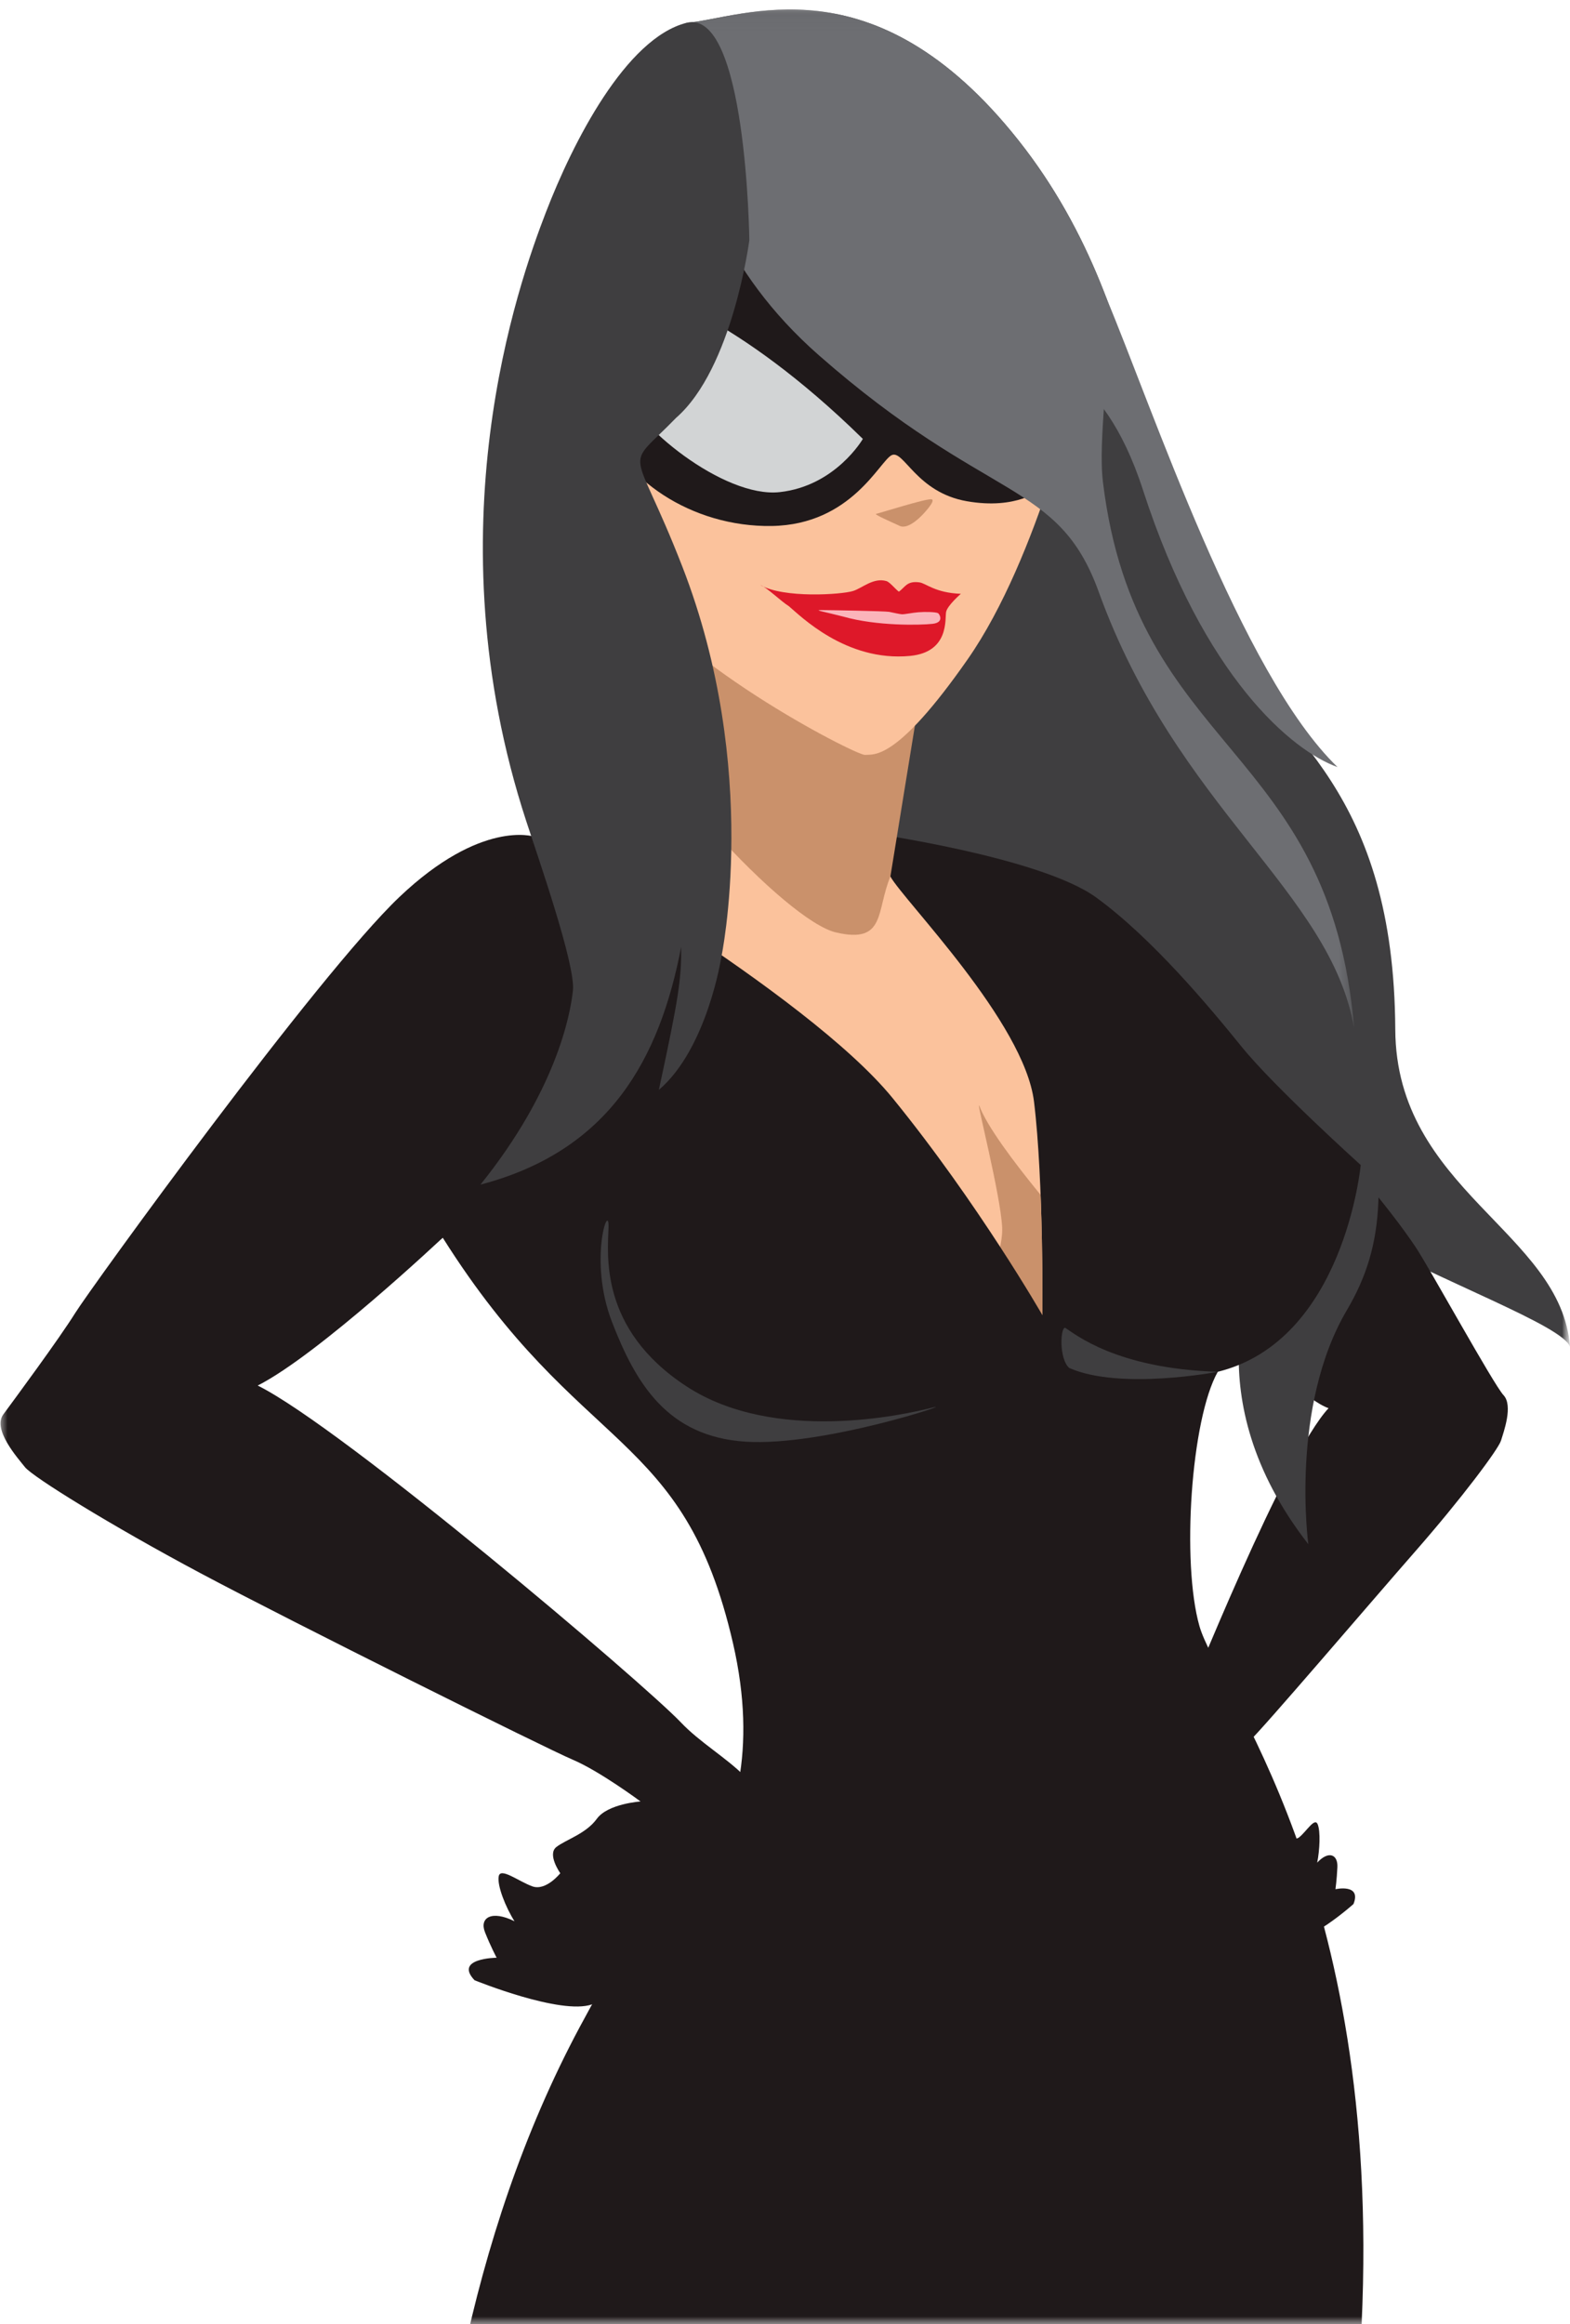
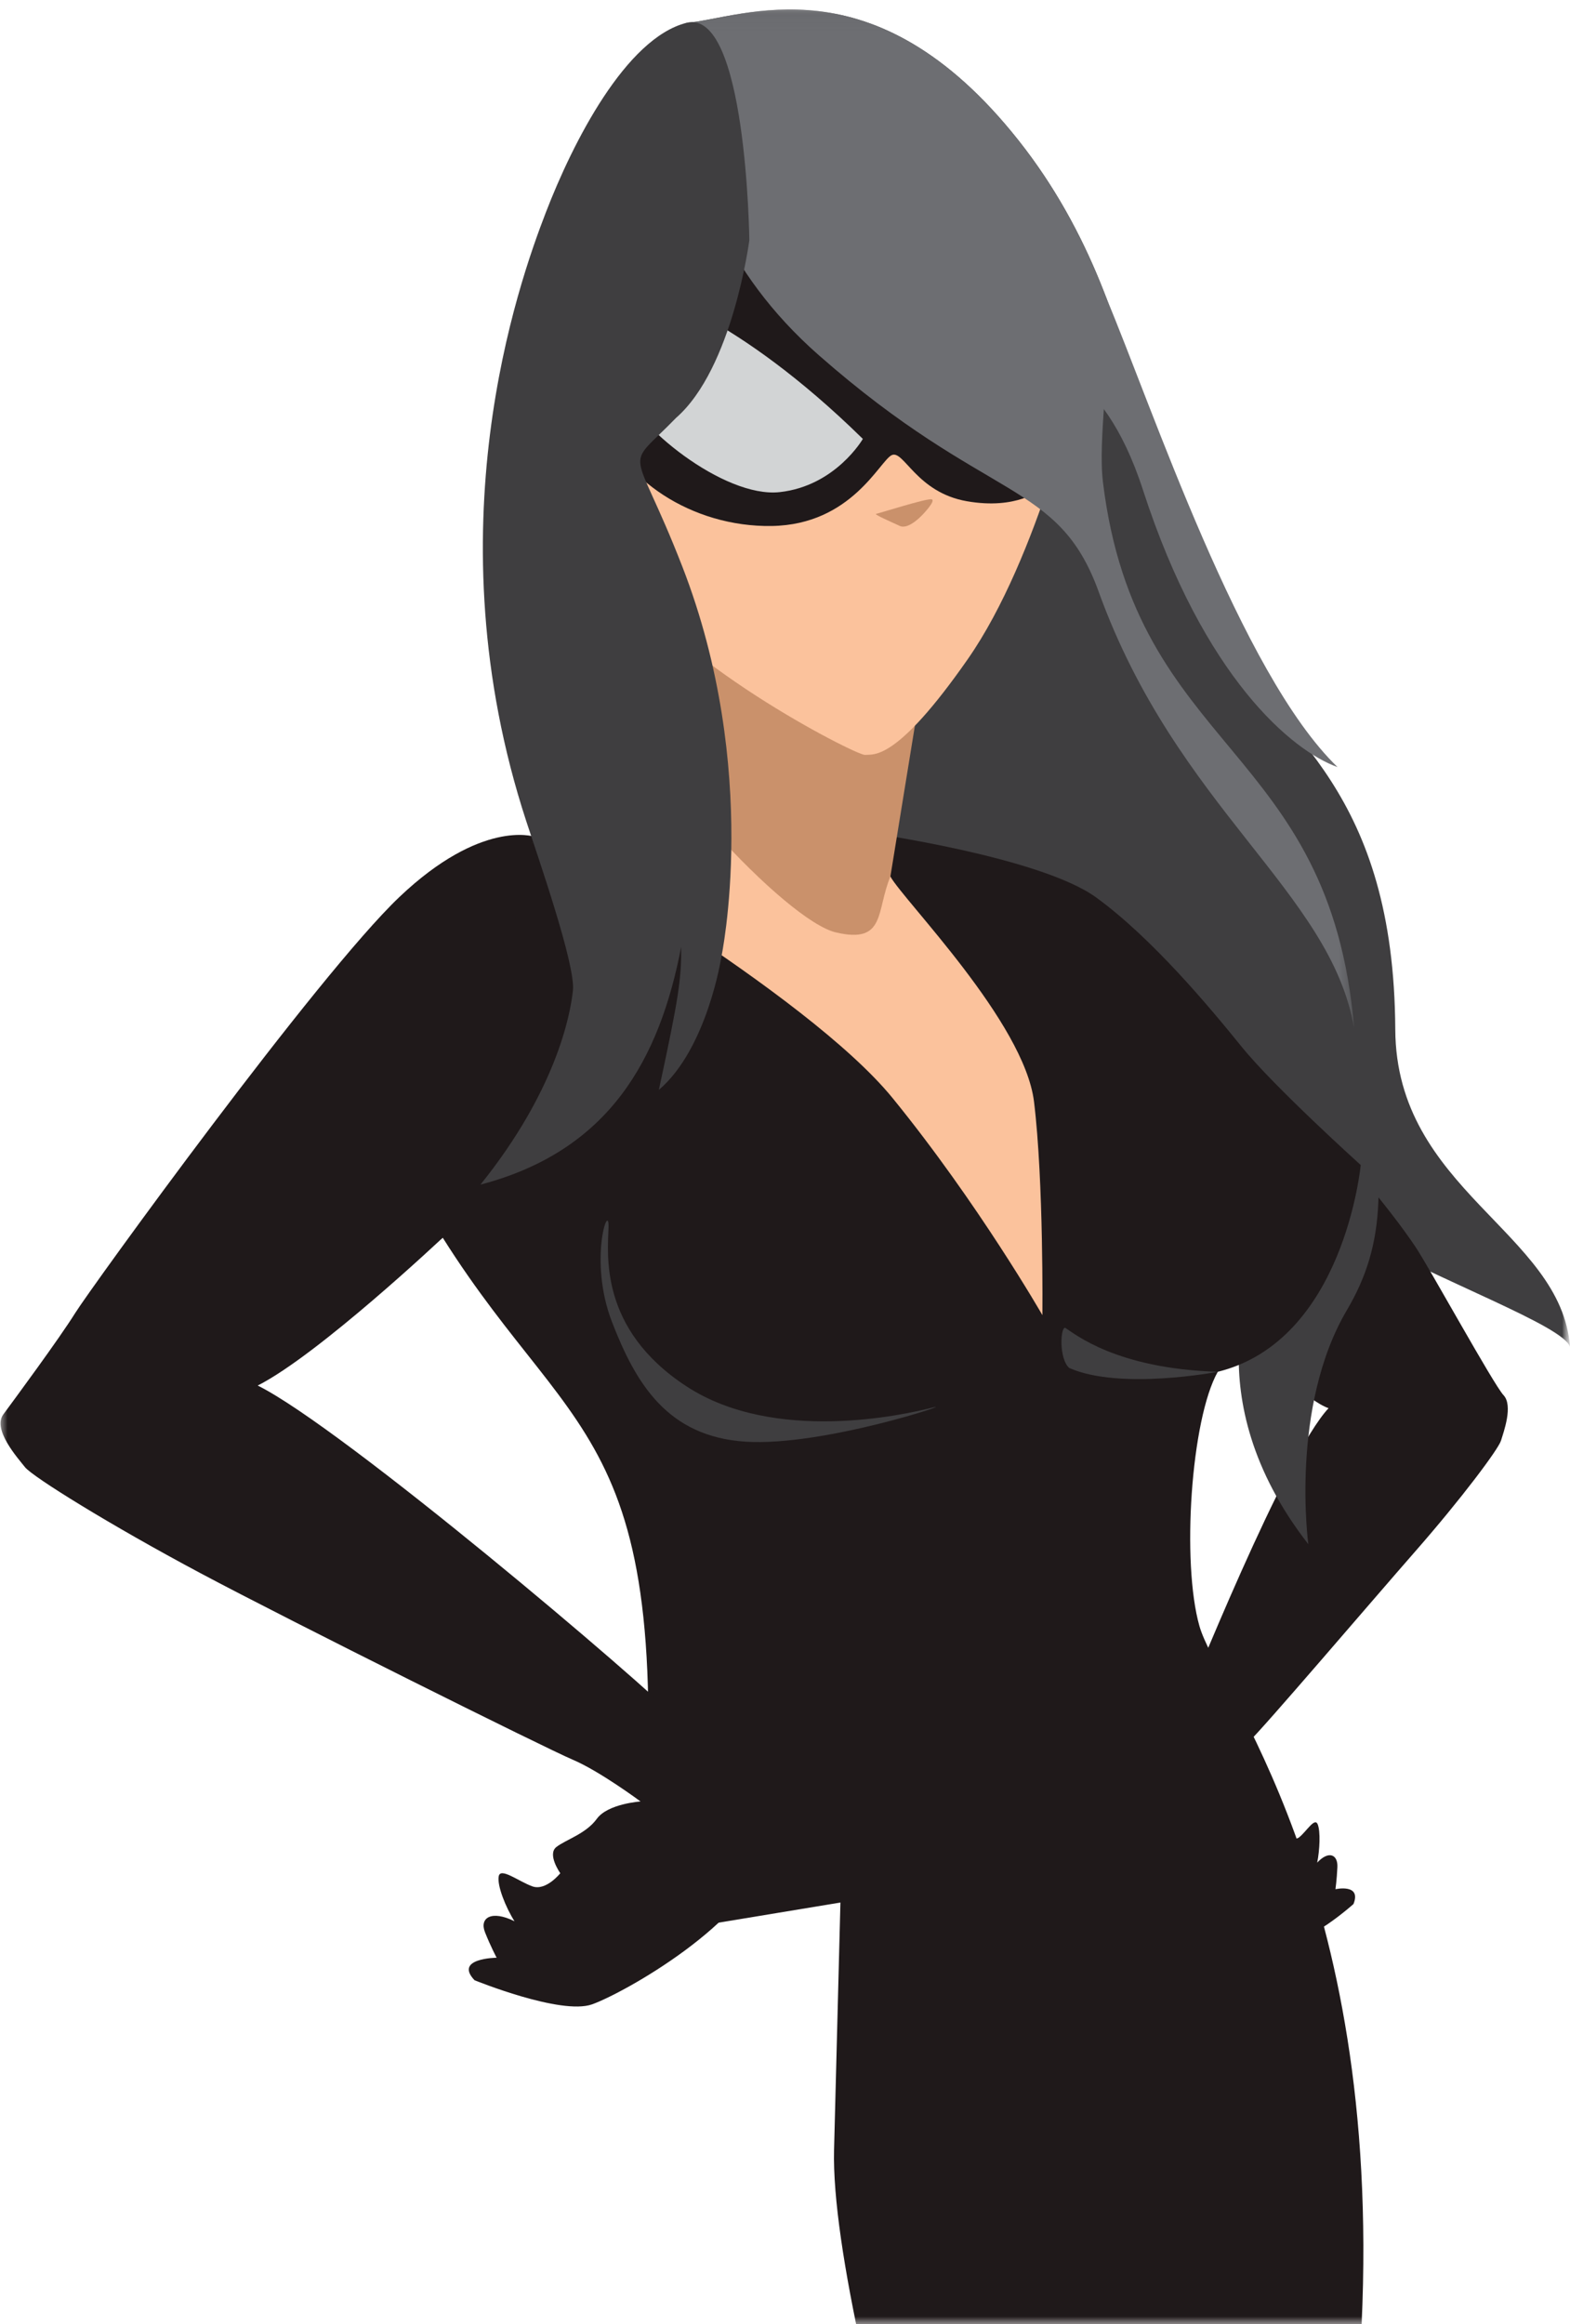
<svg xmlns="http://www.w3.org/2000/svg" xmlns:xlink="http://www.w3.org/1999/xlink" width="100px" height="148px" viewBox="0 0 100 148" version="1.1">
  <title>F855FF4D-59FD-4F20-8516-1E01D87B9646</title>
  <desc>Created with sketchtool.</desc>
  <defs>
    <rect id="path-1" x="0" y="0" width="100" height="148" />
    <polygon id="path-3" points="63.087 202.493 0.083 202.493 0.083 0.322 63.087 0.322 63.087 202.493" />
    <polygon id="path-5" points="56.288 0.038 0 0.038 0 85.729 56.288 85.729 56.288 0.038" />
    <polygon id="path-7" points="0.494 0.038 43.035 0.038 43.035 64.926 0.494 64.926" />
  </defs>
  <g id="SEO-Checkup" stroke="none" stroke-width="1" fill="none" fill-rule="evenodd">
    <g id="SEO-Checkup-/-Checkup---In-Progress---Free" transform="translate(-410, -586)">
      <g id="Modal" transform="translate(380, 291)">
        <g id="Graphic-/-SEO-Checkup---Modal" transform="translate(30, 295)">
          <g id="graphic-seocheckup-modal" transform="translate(50, 74) scale(-1, 1) translate(-50, -74) ">
            <mask id="mask-2" fill="white">
              <use xlink:href="#path-1" />
            </mask>
            <g id="Mask" />
            <g id="graphic" mask="url(#mask-2)">
              <g id="Group-3" transform="translate(34.337, 106.03)">
                <mask id="mask-4" fill="white">
                  <use xlink:href="#path-3" />
                </mask>
                <g id="Clip-2" />
-                 <path d="M0.083,9.145 C0.083,9.145 0.317,37.7 8.174,60.797 C13.812,75.559 22.869,86.91 24.401,92.916 C25.933,98.922 25.521,107.201 27.542,112.786 C29.564,118.371 36.204,133.106 42.481,148.353 C48.758,163.599 50.222,166.944 50.379,168.192 C50.537,169.441 50.575,170.943 51.127,172.933 C51.679,174.923 51.346,176.56 51.308,179.944 C51.27,183.327 53.225,200.939 54.008,202.172 C54.791,203.404 56.854,200.846 58.173,198.557 C59.491,196.268 62.539,193.058 62.991,191.167 C63.443,189.277 62.194,179.663 61.238,176.557 C60.281,173.449 59.739,171.835 59.322,170.217 C58.905,168.599 58.616,167.103 57.534,164 C56.452,160.896 52.078,141.717 51.143,129.716 C50.208,117.714 47.902,101.112 43.48,94.713 C39.058,88.313 38.176,88.085 37.89,86.714 C37.605,85.343 43.155,50.001 28.74,23.063 C14.325,-3.874 0.855,-4.654 0.083,9.145" id="Fill-1" fill="#1F191A" mask="url(#mask-4)" />
              </g>
              <g id="Group-6" transform="translate(0, 0.565)">
                <mask id="mask-6" fill="white">
                  <use xlink:href="#path-5" />
                </mask>
                <g id="Clip-5" />
                <path d="M56.288,0.893 C52.723,0.61 44.384,-3.304 35.135,8.364 C25.885,20.032 27.187,34.235 22.659,40.158 C18.13,46.082 11.207,49.977 11.129,64.994 C11.076,75.219 0.561,77.88 -6.02409639e-05,85.2 C1,82.475 29.903,74.54 23.167,64.684 C22.45,63.635 28.172,86.696 29.02,85.698 C36.212,77.227 45.317,69.389 45.317,69.389 L56.288,0.893 Z" id="Fill-4" fill="#3F3E40" mask="url(#mask-6)" />
              </g>
              <path d="M13.791,121.255 C13.791,121.255 16.684,123.848 18.038,123.572 C19.393,123.295 25.203,120.867 26.779,117.436 C28.354,114.005 26.07,112.371 25.128,110.016 C24.186,107.659 18.131,92.616 15.379,89.68 C18.131,88.673 24.35,80.651 24.35,80.651 L30.864,63.462 C30.864,63.462 30.878,58.177 26.694,61.393 C22.51,64.609 13.331,74.192 9.828,79.426 C8.99,80.677 4.863,88.18 4.236,88.847 C3.608,89.514 4.228,91.194 4.395,91.743 C4.562,92.293 6.933,95.46 9.836,98.774 C12.739,102.088 19.551,110.08 20.451,110.914 C21.351,111.748 22.539,113.669 22.539,113.669 C22.539,113.669 21.239,113.48 20.62,114.149 C20.001,114.819 19.146,114.926 18.685,115.216 C18.224,115.506 18.499,116.589 18.499,116.589 C18.499,116.589 17.711,117.38 17.243,116.999 C16.776,116.62 16.26,115.723 16.072,116.175 C15.885,116.627 15.94,117.816 16.102,118.617 C15.365,117.827 14.781,118.106 14.816,118.903 C14.852,119.7 14.939,120.311 14.939,120.311 C14.939,120.311 13.263,119.936 13.791,121.255" id="Fill-7" fill="#1F191A" />
              <path d="M16.667,98.34 C16.667,98.34 17.856,89.616 14.208,83.429 C11.781,79.311 11.446,74.988 13.747,65.491 C16.048,55.993 23.836,47.179 23.836,47.179 L32.269,31.841 L34.239,29.214 L44.094,46.658 L45.038,55.872 L19.987,80.805 C19.987,80.805 24.044,88.875 16.667,98.34" id="Fill-9" fill="#3F3E40" />
              <path d="M44.717,53.027 C44.717,53.027 33.737,54.562 30.173,57.159 C26.608,59.757 22.965,64.126 20.902,66.676 C18.838,69.226 13.331,74.192 13.331,74.192 C13.331,74.192 14.37,85.375 22.435,87.36 C24.142,90.386 24.751,99.514 23.603,103.553 C22.455,107.59 11.972,120.011 13.273,148.038 C14.575,176.064 20.332,190.572 20.332,190.572 C20.332,190.572 15.658,198.71 18.388,226.95 C21.118,255.191 22.817,267.673 22.987,269.422 C23.157,271.172 17.691,282.587 17.354,284.099 C17.017,285.611 16.896,290.624 17.843,293.356 C18.789,296.087 19.746,299.195 20.747,299.169 C21.748,299.143 31.343,277.851 31.343,277.851 C31.343,277.851 29.757,269.749 29.443,267.252 C29.698,262.61 32.439,232.852 34.232,224.663 C36.025,216.475 39.082,208.755 35.772,196.939 C34.008,191.598 33.558,188.728 34.036,187.839 C34.514,186.951 47.19,149.169 46.875,136.901 C46.56,124.633 44.717,53.027 44.717,53.027" id="Fill-11" fill="#1F191A" />
              <path d="M45.573,42.483 C45.573,42.483 44.124,54.295 43.287,55.819 C42.449,57.345 34.76,65.084 34.139,70.16 C33.518,75.237 33.605,83.753 33.605,83.753 L50.948,74.663 L60.523,59.026 L56.269,33.145 L45.573,42.483 Z" id="Fill-13" fill="#FBC29C" />
-               <path d="M36.167,78.188 C36.262,76.107 37.848,69.984 37.628,70.413 C37.145,71.705 35.47,73.956 33.719,76.094 C33.568,80.064 33.605,83.753 33.605,83.753 L37.07,81.937 C36.567,80.584 36.126,79.112 36.167,78.188" id="Fill-15" fill="#CA916B" />
              <path d="M43.287,55.82 C44.21,58.03 43.571,60.125 46.755,59.38 C49.94,58.635 59.338,48.531 60.99,43.266 C62.642,38 40.922,41.267 40.922,41.267 L43.287,55.82 Z" id="Fill-17" fill="#CA916B" />
              <path d="M31.263,24.061 C31.263,24.061 33.81,35.458 38.36,41.979 C42.91,48.501 44.338,48.026 44.903,48.074 C45.467,48.122 57.703,41.857 60.504,36.336 C63.304,30.815 62.321,14.492 62.321,14.492 L51.552,9.634 L31.263,24.061 Z" id="Fill-19" fill="#FBC29C" />
              <path d="M33.708,31.166 C33.708,31.166 35.217,32.483 38.426,31.918 C41.634,31.354 42.438,28.632 43.2,28.984 C43.962,29.335 45.754,33.417 50.847,33.497 C55.939,33.576 60.528,30.475 61.723,26.557 C62.917,22.639 58.64,12.081 58.64,12.081 L37.891,15.81 L33.708,31.166 Z" id="Fill-21" fill="#1F191A" />
              <path d="M45.041,27.951 C45.041,27.951 46.775,30.95 50.339,31.34 C53.904,31.731 59.657,27.033 60.348,24.634 C61.04,22.235 58.836,18.556 58.836,18.556 C58.836,18.556 53.18,19.967 45.041,27.951" id="Fill-23" fill="#D2D4D5" />
              <g id="Group-27" transform="translate(13.253, 0.565)">
                <mask id="mask-8" fill="white">
                  <use xlink:href="#path-7" />
                </mask>
                <g id="Clip-26" />
                <path d="M21.882,8.364 C19.308,11.611 17.553,15.054 16.26,18.46 C15.998,23.028 16.835,27.37 16.491,30.174 C14.379,47.391 2.018,46.835 0.494,64.926 C1.985,56.209 11.767,50.947 16.764,37.127 C19.356,29.959 23.789,31.546 34.592,22.058 C37.671,19.354 39.679,16.472 40.978,13.732 L43.035,0.893 C39.47,0.61 31.131,-3.304 21.882,8.364" id="Fill-25" fill="#6D6E72" mask="url(#mask-8)" />
              </g>
-               <path d="M59.422,123.299 C59.422,123.299 50.155,118.402 53.308,104.667 C56.461,90.931 63.019,92.758 71.801,78.82 C73.86,80.963 65.998,53.277 65.998,53.277 C65.998,53.277 48.611,63.224 43.148,69.928 C37.686,76.633 33.605,83.753 33.605,83.753 L35.152,119.289 L59.422,123.299 Z" id="Fill-28" fill="#1F191A" />
+               <path d="M59.422,123.299 C56.461,90.931 63.019,92.758 71.801,78.82 C73.86,80.963 65.998,53.277 65.998,53.277 C65.998,53.277 48.611,63.224 43.148,69.928 C37.686,76.633 33.605,83.753 33.605,83.753 L35.152,119.289 L59.422,123.299 Z" id="Fill-28" fill="#1F191A" />
              <path d="M69.775,126.107 C69.775,126.107 64.279,128.349 62.289,127.644 C60.3,126.938 52.253,122.451 51.159,117.97 C50.064,113.489 54.241,112.206 56.624,109.696 C59.008,107.186 78.171,90.922 83.586,88.236 C79.717,86.278 71.801,78.82 71.801,78.82 L65.997,53.277 C65.997,53.277 69.341,52.164 74.561,57.124 C79.779,62.083 94.195,81.988 95.216,83.627 C96.238,85.265 99.078,89.11 99.788,90.072 C100.499,91.033 98.88,92.838 98.406,93.437 C97.932,94.038 93.017,97.103 87.222,100.19 C81.427,103.278 65.238,111.335 63.517,112.065 C61.796,112.795 59.202,114.723 59.202,114.723 C59.202,114.723 61.288,114.865 61.985,115.827 C62.682,116.788 63.964,117.154 64.564,117.625 C65.163,118.096 64.313,119.293 64.313,119.293 C64.313,119.293 65.223,120.445 66.097,120.128 C66.97,119.812 68.121,118.901 68.234,119.486 C68.347,120.071 67.796,121.456 67.23,122.352 C68.681,121.629 69.477,122.121 69.109,123.05 C68.741,123.978 68.367,124.674 68.367,124.674 C68.367,124.674 71.11,124.701 69.775,126.107" id="Fill-30" fill="#1F191A" />
              <path d="M52.272,15.3 C52.272,15.3 53.328,23.456 56.935,26.608 C60.34,30.118 59.714,27.924 56.544,36.071 C51.506,49.018 54.063,60.991 54.063,60.991 C54.063,60.991 54.964,66.793 58.035,69.408 C56.757,63.49 56.602,62.367 56.612,60.3 C57.984,67.404 61.141,73.274 69.398,75.441 C64.611,69.489 63.675,64.69 63.507,63.066 C63.34,61.442 65.708,54.657 66.486,52.279 C72.549,33.727 66.983,18.068 65.238,13.541 C63.495,9.013 60.132,2.448 56.288,1.457 C52.443,0.466 52.272,15.3 52.272,15.3" id="Fill-32" fill="#3F3E40" />
              <path d="M34.177,22.975 C34.177,22.975 29.863,22.985 27.2,31.201 C23.317,43.183 17.663,47.837 14.808,48.849 C20.959,42.923 26.634,25.864 29.513,19.025 C34.491,7.202 34.177,22.975 34.177,22.975" id="Fill-34" fill="#6D6E72" />
              <path d="M40.618,89.643 C42.397,90.098 50.663,91.953 56.274,88.288 C61.886,84.624 61.281,79.824 61.24,78.142 C61.201,76.46 62.534,80.268 61.019,84.189 C59.503,88.11 57.486,91.492 52.507,91.811 C47.53,92.129 38.868,89.195 40.618,89.643" id="Fill-40" fill="#3F3E40" />
              <path d="M22.435,87.36 C22.435,87.36 28.648,88.555 31.899,87.116 C32.56,86.517 32.46,84.517 32.155,84.559 C31.573,84.912 28.949,87.161 22.435,87.36" id="Fill-42" fill="#3F3E40" />
              <path d="M41.258,32.798 C41.258,32.798 40.326,31.844 40.678,31.794 C41.029,31.746 44.031,32.697 44.195,32.723 C44.359,32.748 43.244,33.238 42.687,33.494 C42.129,33.751 41.258,32.798 41.258,32.798" id="Fill-44" fill="#CA916B" />
-               <path d="M38.799,37.816 C38.799,37.816 39.652,38.552 39.738,38.967 C39.825,39.382 39.509,41.529 42.035,41.771 C46.126,42.163 49.056,39.185 49.751,38.607 C50.257,38.291 51.194,37.376 51.576,37.254 C50.096,38.115 46.408,37.866 45.671,37.639 C45.087,37.459 44.372,36.764 43.545,37.004 C43.326,37.067 42.996,37.49 42.75,37.68 C42.354,37.41 42.25,36.976 41.44,37.087 C41.014,37.145 40.443,37.756 38.799,37.816" id="Fill-46" fill="#DE1829" />
-               <path d="M40.258,39.045 C40.173,39.082 39.82,39.64 40.605,39.728 C41.39,39.815 44.14,39.878 46.276,39.271 C47.473,38.961 48.15,38.855 47.738,38.852 C47.326,38.85 43.642,38.914 43.365,38.965 C43.088,39.017 42.73,39.108 42.556,39.119 C42.381,39.13 41.905,39.02 41.502,38.99 C41.1,38.959 40.442,38.964 40.258,39.045" id="Fill-48" fill="#FBB4BA" />
            </g>
          </g>
        </g>
      </g>
    </g>
  </g>
</svg>